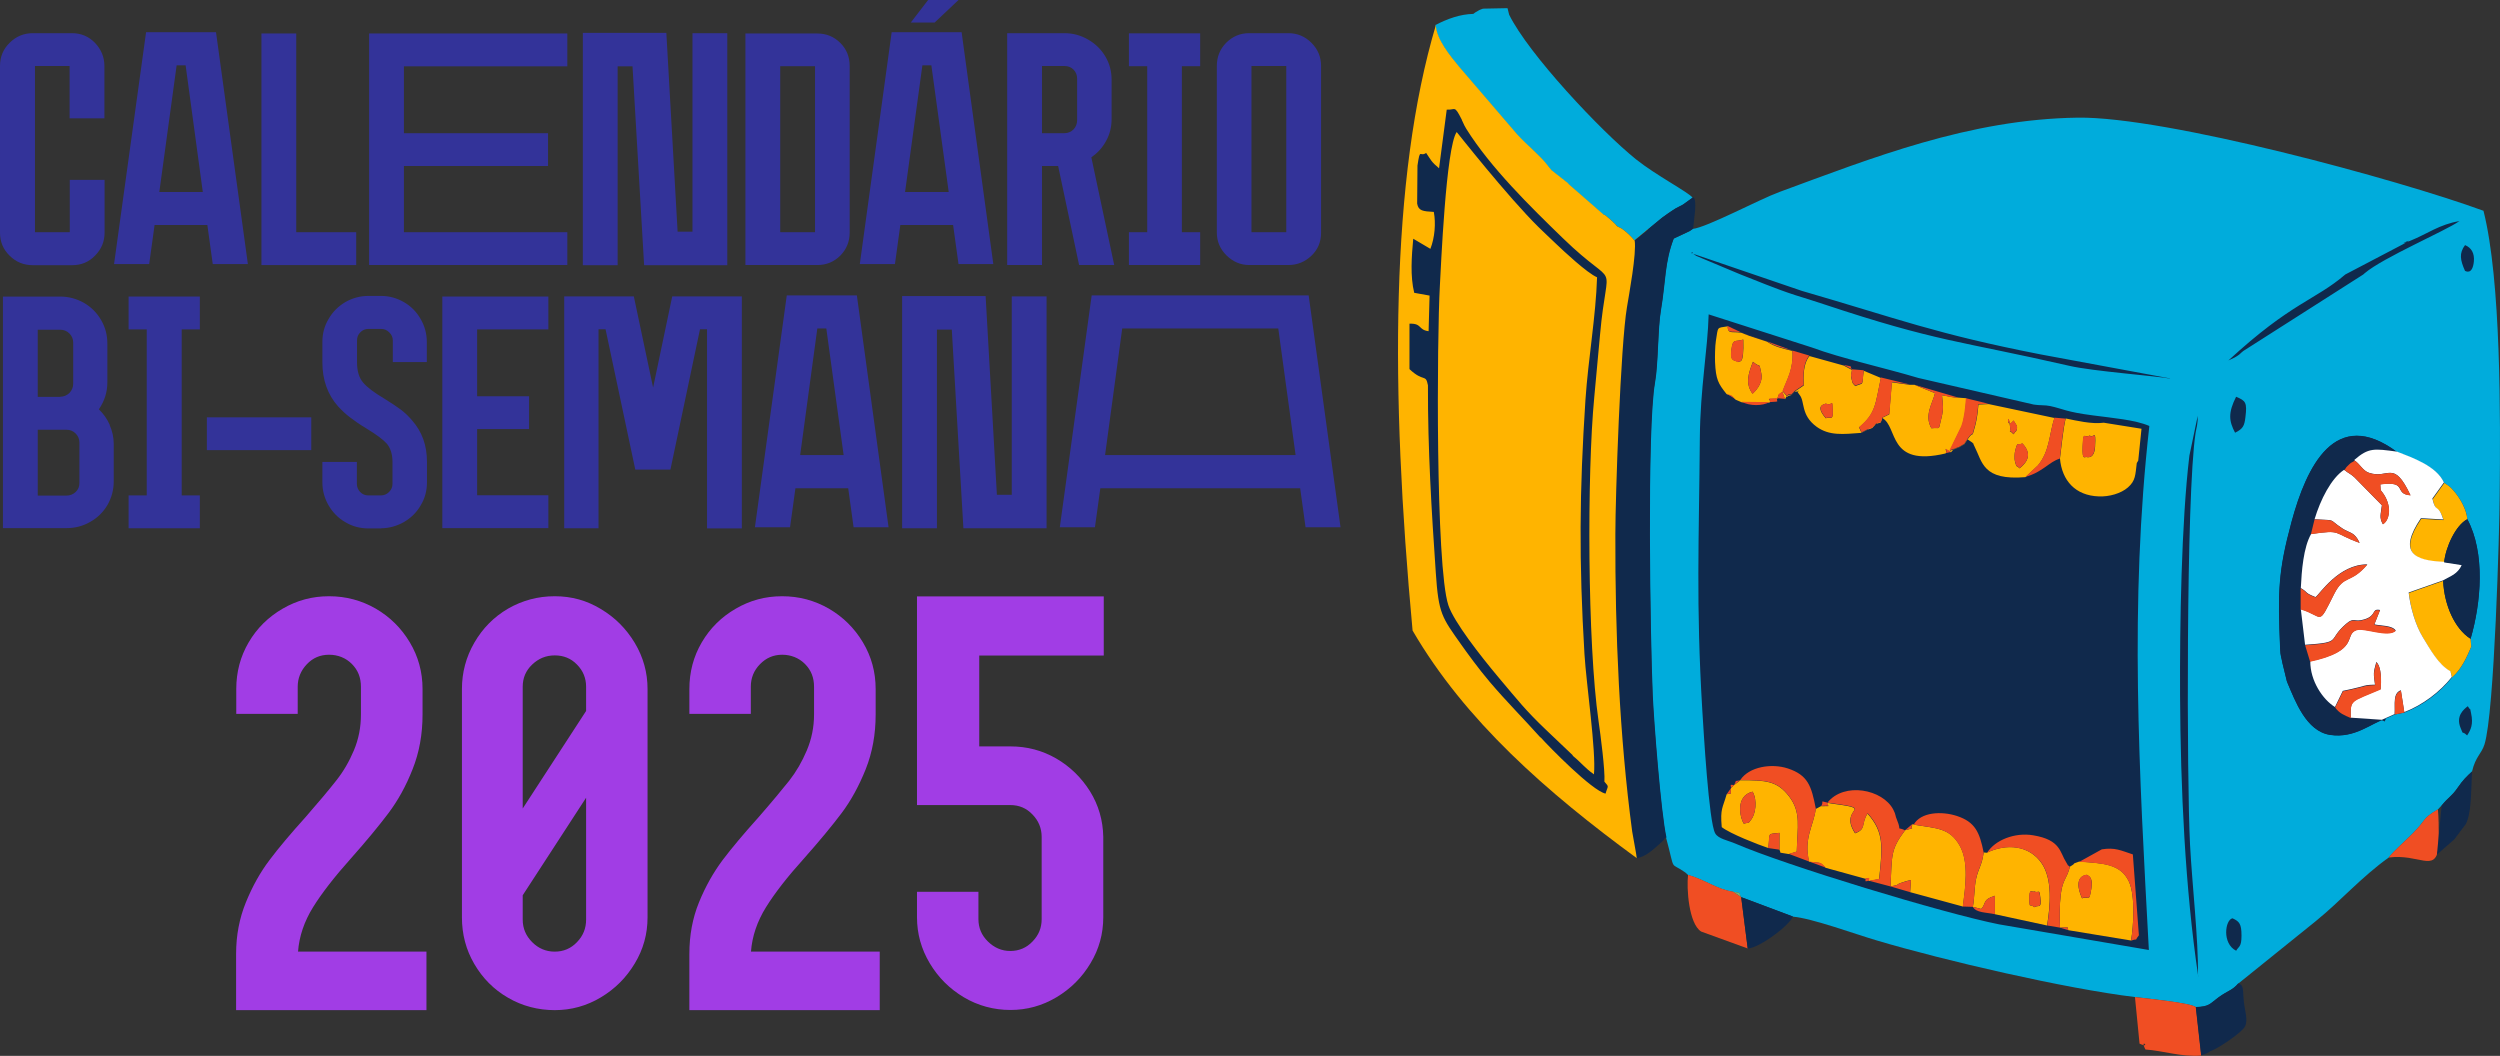
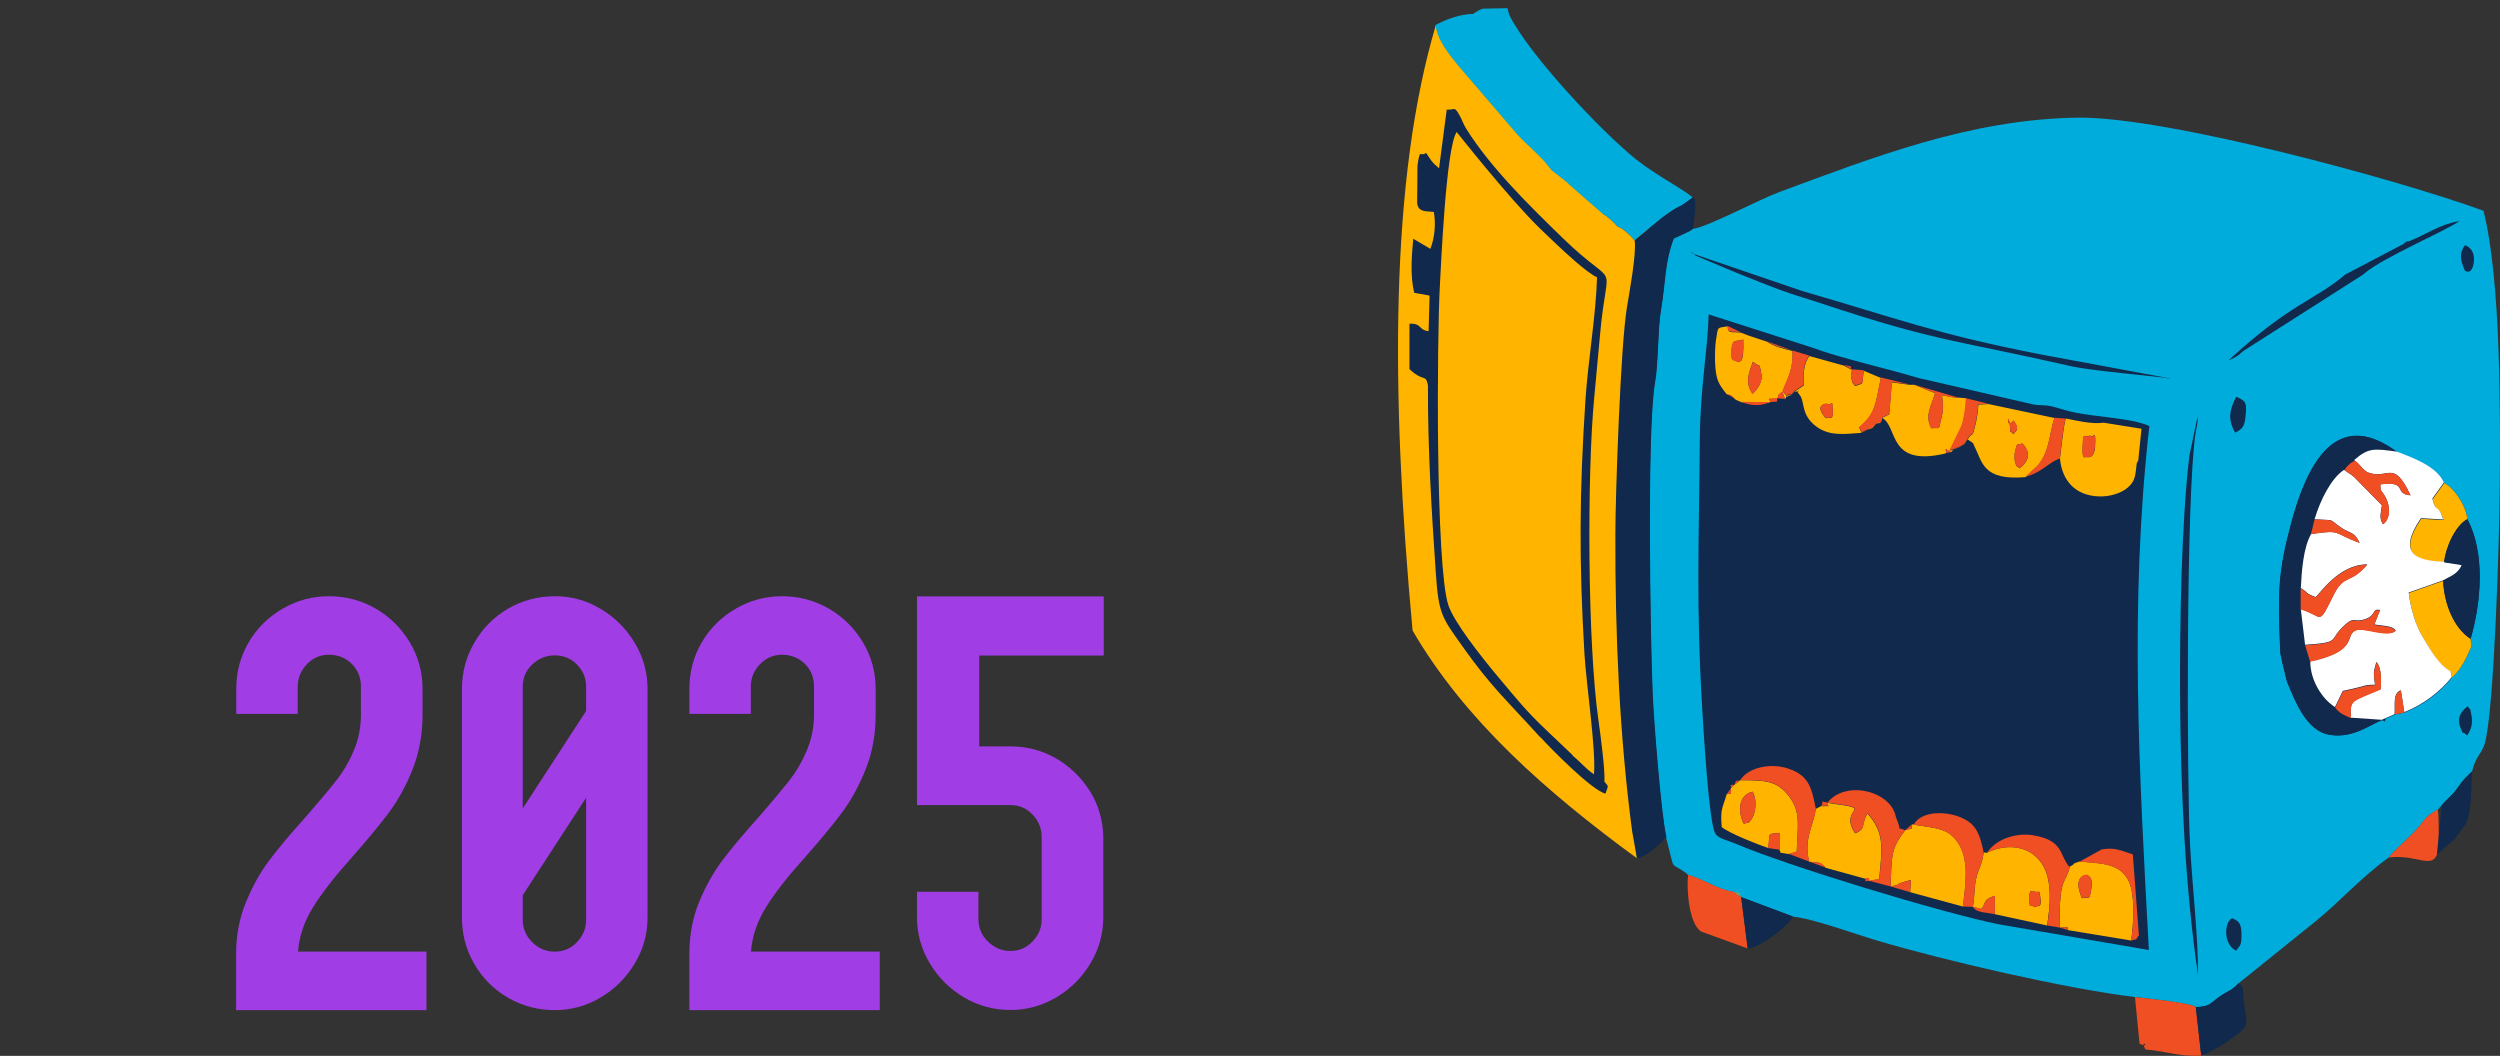
<svg xmlns="http://www.w3.org/2000/svg" viewBox="0 0 1530 646.2">
  <rect x="0" y="0" width="1530" height="646.2" fill="#333333" stroke="none" />
  <defs>
    <style>      .st0 {        fill: #10294c;      }      .st0, .st1, .st2, .st3, .st4, .st5 {        fill-rule: evenodd;      }      .st1 {        fill: #fff;      }      .st6 {        fill: #a13de5;      }      .st2 {        fill: #ffb400;      }      .st3 {        fill: #00acdc;      }      .st7 {        fill: #339;      }      .st4 {        fill: #f04e23;      }      .st5 {        fill: #7aaf72;      }    </style>
  </defs>
  <g id="Camada_1">
    <path class="st3" d="M981.5,131.4l.9.3c0,0,2.8,2.3,3,2.5.4.4,1.5,1.4,1.9,1.8,3.7,3.3.3,1.4,5.2,3.9,3.7,2.6,5.4,4.5,7.8,7.3l16.6-13.7c2.3-1.7,5.7-4.2,8.3-5.7,2.1-1.2,2.9-1.4,4.6-2.4l6.1-4.4c-2.6-3.4-22.6-13.8-34.8-23.6-21.7-17.5-65.7-64.4-77.5-88.4l-1-4-15,.3c-.6.2-2,.7-2.3.9-3.4,1.9-1.9,1.1-3.6,2.3-8.2.2-15.8,3-23.2,6.8.3,8.7,9,19.1,14.2,25.5l35.6,41.5c6.2,6.8,13.4,12.3,18.6,18.9.7.7,1.1,1.5,2.5,3.1l8.9,7c5.1,4.2-2.7-2.6,1.9,1.8l21.1,18.4ZM1036,140.1c-.4.3-.8.6-1,.7-.2.2-.8.5-1,.7l-9.8,4.6c-5.6,14.5-4.9,26.3-7.8,43.5-2,11.8-1.5,32.9-3.7,44.7-5,27.9-2.9,156.3-1.4,191.3.7,15.7,5,71.9,8.4,87.3,5.9,21.9,1.7,13.9,11.9,21.2l1.5,1.4c10.9,3.1,17.3,8.7,27.6,10.3,6.8,1.5,2.4-.5,4.9,3.3l31.7,11.9c11.4.9,38.5,10.8,51.1,14.5,41.3,12.3,115.5,29.5,158.2,34.7,5.7.7,34.5,3.6,37.3,6.2,8.5-.3,8.4-2,14.1-6.1,5.5-4,8.4-4.2,11.9-8.4l47.4-38.2c15.5-12.6,27.6-26.7,44.6-38.9,3-3.9,9.5-9.5,14.7-14.7,9-9.1,5.3-8.7,15.4-14.7l2.3-2.5c4.5-5.5,6-5.4,9.9-11,3.1-4.6,5.5-6.8,8.7-9.8,2.2-9.2,5.7-10.6,7.6-16.5,6.1-19.2,9.2-132.1,9.3-151.9.5-48.8.9-131.8-9.9-174.7-52.4-19.2-194.5-57.7-248.2-57-66.5.9-126.1,24.7-182.7,45.5-12.3,4.5-44.4,21.7-53.1,22.6h0Z" />
    <path class="st2" d="M878.8,15.2c-28,94.1-27.9,223.9-14.3,370.7,32.1,55.1,82,98.9,137.2,139.3,2.3-128.3,4.6-256.6,6.9-384.9h0l-8.3,6.9c-2.4-2.8-4.2-4.7-7.8-7.3-4.9-2.4-1.5-.6-5.2-3.9-.4-.4-1.5-1.4-1.9-1.8-.2-.2-3-2.4-3-2.5l-.9-.3-21.1-18.4c-4.6-4.4,3.2,2.4-1.9-1.8l-8.9-7c-1.5-1.6-1.9-2.4-2.5-3.1-5.2-6.6-12.4-12.1-18.6-18.9l-35.6-41.5c-5.2-6.3-13.9-16.8-14.2-25.5h0Z" />
    <path class="st0" d="M1000.4,147.1c1.3,7.8-3.5,33.5-4.7,40.9-3.9,22.8-7.1,115.9-7.1,139-.2,60.2,2.5,123.6,10.3,181.9l2.9,16.3c5.3-1,9.1-4.5,13.5-8.4.3-.3.8-.6,1-.9.3-.3.8-.8,1.1-1,.2-.3.8-.5,1-1.1.2-.7.7-.8,1-1.2h.5c-3.4-15.3-7.7-71.5-8.4-87.2-1.5-34.9-3.6-163.3,1.4-191.3,2.1-11.8,1.6-32.9,3.7-44.7,2.9-17.2,2.2-29,7.8-43.5l9.8-4.6c.2-.2.8-.5,1-.7.2-.1.6-.5,1-.7.2-3.4,2.9-18.2,0-19.2l-6.1,4.4c-1.7,1-2.5,1.2-4.6,2.4-2.6,1.6-6,4.1-8.3,5.7l-16.6,13.7ZM942.8,451.2c5.3,5.9,31.5,32.7,39.8,34.5,1.4-5,2.4-3.8-.7-7.3.5-6.9-2.4-28.8-3.6-37.2-6.8-47.2-7.1-151.7-2.6-198.2,1.2-12.7,2.3-24.6,3.5-37.9,4.5-50.5,12.4-25.2-22.8-59.4-19.8-19.2-44.1-43-59-66.8-1-1.6-1.4-2.5-2.3-4.5-.2-.3-.4-.8-.5-1.2-4.7-9.3-3.8-5.7-9.2-6.1l-4.7,35.9c-4.9-4.1-4.8-4.9-7.9-9.4-3.9,2.8-3.6-3.6-5.3,7.7l-.2,23.3c.8,4.5,3.5,4.7,10.2,5.1,1.3,7,.6,15.7-2.1,22.6l-10.5-6.2c-1,10.9-1.9,22.9.6,33.1l9.4,1.7-.6,21.8c-6.5-.8-3.9-4.9-11.7-4.6v27.8c8.8,8.3,9.9,2.6,11.3,9.9-.1,39.8,2.2,76.6,4.8,114.6,1.7,25.5,3.8,27.4,15.5,44,3.3,4.7,11,15.3,17.5,22.9,10.1,11.9,20.9,22.7,31.1,34.1h0ZM962.5,462.2l-16.4-15.6c-12.7-12.1-17.3-18.2-28.8-31.8-11.5-13.7-27.5-34.2-30.9-44.4-7.9-23.9-7-163.8-5.2-195.5.6-10.2,3.7-84.9,10.3-94.1.2.2,31.2,39.6,50.2,58.3,3.7,3.7,7.1,6.7,11,10.5,4.2,4,18.6,17.5,24.7,20.1-.7,23.4-5.4,50-7.1,74.9-3.7,56.4-4,99-.6,155.8,1.1,18.1,7.2,59.4,5.8,73.5-5.7-4-7.6-7-13-11.4h0ZM1368.6,581.9c-8.9-4.4-6.8-19.1-2.3-19.9,4.2,1.9,5.5,3.4,5.5,10.6s-1.7,6.4-3.3,9.3h0ZM1509.9,450.1c-3.8-3.6-1.8.8-4.1-4.8-2.8-7,1.7-11,4.5-13.1,2.4,4,.9-.6,2,4.3,1.5,6.8-.2,10.2-2.5,13.7h0ZM1512,390.9l.4,4.9c-2.6,6.3-5.9,13.7-11.8,18.8-7.1,9.1-17.9,17.2-29.1,21.5l-5.9,1.2-7.8,3.5c3.1.8,1,1.6,2.3-.9-8.6,2.5-18.8,12.2-34,9.9-14.7-2.2-21.4-20.9-26-31.6-.2-.4-.4-.9-.5-1.3l-2.7-11.1c-.7-3.8-1.2-3.9-1.4-8.9-1.4-34.8-1.3-46.8,7-77.5,9.2-33.9,26.7-70.9,64.7-42.6,9.8,3.8,24,8.8,28.7,18.8,2.5,1.6,3.6,2.3,5.5,4.5,4,4.4,8.2,11.6,8.6,17.6,11.1,20.7,8.5,50.9,2,73.2h0ZM1223.4,565.7c-34.5-6.9-130.3-36-161.3-49.4-4.6-2-10.5-2.9-12.4-6.3-3.9-6.8-7.1-62.8-7.9-75.5-3.9-65.4-2-103.1-1.5-166.6.3-30.8,4.8-53.6,5.4-75.5l63,20.2c18.7,6.9,43.9,12.3,65.3,18.7l70.7,16.3c3.6.6,6.8.2,10,.9,7.9,1.7,9.7,3.6,26,5.7,11.9,1.6,26,2.7,34.7,6.5-12.3,109-6.2,211.6-.3,320.7l-91.7-15.7ZM1345.3,597.5c-8-54.2-10.8-114.4-11.1-172-.2-43.5.8-105.6,5.7-146.6l5.1-24.4c0,2.7,0,3.1-.4,5.8,0,.5-.2,1-.3,1.5l-.6,3.1c-5.9,38.4-5.4,214.7-3.4,252,1.3,24.9,5.1,57,4.9,80.7h0ZM1367.9,264.9c-3.9-7.4-4.3-12.3.6-22.1,5.9,2.5,6.8,3.5,5.7,12.5-.6,5.2-1.4,7.1-6.3,9.5h0ZM1363.9,220.5c38.5-35.5,53-36.7,71.4-52.5l35.3-18.5c10.7-5.9-7.3,2.6,4.6-2.2,10.4-4.2,17.8-10,30-12-8.7,6.1-46.7,22.3-58,31.9-.3.2-.6.6-.9.8l-73.4,46.8c-2.5,2-1.5,1.6-3.8,3.1-.5.3-1.1.6-1.5.9l-3.8,1.8ZM1508.6,165.8c-3-6.7-3.7-10.8,0-15.8,3.9,1.6,5.9,5,5.4,10.1-.9,8.4-5,5.8-5.4,5.7h0ZM1328,231.7c-7.3-1.5-47.4-4.5-61.5-7.8-68.2-15.6-80.5-14.5-150.3-37.7-6.3-2.1-11.2-3.6-17.6-5.6-12.9-4.2-23.4-8.8-33.8-12.8l-26.7-11.2c-.3-.2-.7-.5-.9-.6-.2-.1-.6-.4-.7-.5-3.6-1.9,1.7-.7-1.5-.6l67.7,23.1c59.3,17.2,82.2,26.4,146.2,38.9l79.2,14.7Z" />
    <path class="st2" d="M1277.2,535.4c.4.7,4,.6,2.7,8.5-1.4,8.9-1.7,4.2-5.7,5.9-6.3-14.2,2.9-14.3,3-14.4h0ZM1499.8,411.1l.8,3.5c5.9-5.1,9.1-12.5,11.8-18.8l-.4-4.9c-9.8-6.2-16.1-20.7-16.8-35.4l-21,7.4c1.1,9.6,4.3,20.2,8.7,27.4,4.5,7.5,9.4,16.7,16.9,20.8h0ZM1277.2,279.8c-.7-1-3.1,3.3-2.6-6.7.5-10.2,1-4.5,4.4-6.6,2,2.5,3.9-5.2,3.2,6.9-.5,7.9-4.9,6.2-5,6.4h0ZM1307.7,283.4c.3-.5.7-1.1.9-1.5l2-19.5-23.1-3.7c-7.5,1-16.8-1.3-23.3-2.6-1.6,6.7-2.4,16-3.5,24.5,1.2,13.6,9.5,22.7,23.7,23.2,6.4.3,13.7-1.8,17.9-5.5,4.7-4.1,4.5-7.6,5.4-14.9h0ZM1266.8,530.5c-2.1,7.8-4.4,7.5-5.6,16.8-.8,6.6-.7,13.8-.5,20.4,7.7-.2,3.6-.2,5.2,1.6l38.3,6.3c1.5-8.8,2.7-27.4-1.3-36.1-5.1-10.9-15.8-11.2-30.5-12.2-5.8,2.1-.6.2-5.6,3.1h0ZM1244.9,545.5c3,1.5,3.1-2.2,3.8,3.8.9,7.2-1.2,4.3-3.8,5.9-2.4-2.6-2.8,1.3-2.9-4.4-.2-8.3,1.7-4.2,2.9-5.3h0ZM1216,521.9l-2-.2c-1,7.8-3.1,9.5-4.6,16-1.2,5.6-.9,11.2-2,17.3,1,.3,5,1.2,5.1,1.3,3.2-3.3.5-5.7,8.4-8.1v11.3c0,0,31.9,6.9,31.9,6.9,1.9-11.8,3.5-28.3-3.4-38.2-7.5-10.9-21.5-12.2-33.5-6.3h0ZM1165.9,508.1c-9.1,12.2-7.9,15.2-8.9,34.4,5.9-1,3.4-1.2,6.2-2.1.6-.2,3.8-1.4,6.3-1.8l-.5,7.4,32.3,8.8c1.4-11.5,3.9-27.1-2-37.4-6.1-10.7-13.8-10.4-28-12.7l-.7-.5c-2.1,3.9,2.7,1.8-4.6,3.9h0ZM1067.2,504.1c-2.4-3.8-5.3-17,5.4-19.6,3.1,5.5,1.7,13.8-.8,17-2.5,3.2-.5,1.4-4.6,2.6h0ZM1061.2,480.4l-1.8,1.9c-.8,5.1,1.4,2.6-2.7,3.8-2.4,8.6-4,8.5-3,20.1,5.3,4.1,22,10.6,28.5,12.8,1.2-10.1-.9-8.3,6.8-9.3v10.3c1.5,2.8-1.5,1.3,5.8,2.7l4.8-1.5c.4-15.2,2.8-23.9-4.6-33.7-7.3-9.6-14.1-10-29.9-10l-3.9,3ZM1114.6,493.3l-3.4,1.8c-1.1,9.8-7.6,18.2-4,32.3,7.6,1,6.1-.3,10.1,3.7l24.3,6.7c2.7-.4,2.3-1.1,2.1,1.4l6.3-1.2c2.1-19.9,3.1-28.6-7.1-40.1-4.1,6.6-.6,9.5-7.6,12.1-11-16.7,15.1-14.3-17-18.6-.4,2.5,3.6,1.8-3.8,2h0ZM1235.9,286.6c-1.9-2.2-1.6.3-2.8-4.4-.3-1.1-.2-4.4,0-5.4,1.7-7.5,1.5-3.9,4.6-5.4,5.9,6.3,3.4,11.2-1.8,15.3h0ZM1203.2,243.7l-4.1-.3c-5.5-.2-5.3-.7-10.6-1.5.6,5.7,1.1,8.4-.4,14.2-2.1,8-.1,5.3-6.1,6-4.6-8.1.9-15.4,2.2-21.5l-12.5-5.1h-3c0,0-10.9-1.5-10.9-1.5l-1.6,19.6-4.3,2.1c-1.3,3.8,0,2.5-3.8,3.7-3.8,3.8-.7,1.8-5.4,3.6l-3.5,1.8-1.4-3.2c10.4-8.7,9.9-14.5,13.3-30.3l-10.5-4.4c-1.3,9.9.5,7-5.2,9.4-1.5-2-1.3-.4-2.2-4.1-.8-3.1-.1-2.8.2-5.8l-5.1-2.7-20.9-5.8c-3.8,4.5-3.8,12.2-3.5,18l-5.6,3.8-2,2.1c-5-1.2,1.2,4.9-5.3-2.3,2.7-7.5,6.7-13.3,6-24.7-6.5-1.7-10.6-2.4-15.6-5.7l-10.7-3.5-5.2-2c-6.2-.8-7.8,1-8.2-3.9-6.8,1.2-5.7-.3-7.2,9-.5,3.1-.6,9.7-.5,12.8.5,10.8,1.9,13.2,7.1,19.7,4.3,1.6,1.8.2,5.5,3.4l3.7,1.6,17,.2c1.9-2.1-4.3-2.3,4.8-2.4,1.8-4.2-.2-1.3,3.1-4.1l1.6,4.5c1.4-2.6.6-1.6,3.8-2.6l2-2.1c5.8.2-.5-2.3,3.1,1.9,3.5,4.2.5,12.3,10.5,19.6,7.7,5.5,15.8,4.6,27.4,3.7l3.5-1.8c4.6-4.4.5-1.7,5.4-3.6l3.8-3.7c9.9,5.3,3,30.2,38.8,21.7,1.5-2-2.6-4.2,3.3-.7,3.3-3.6-.3-1.1,4.5-2.9l3.4-2,2.1-3.1,3,2c2.7,3.3-.8-1.8,1.3,2.2,5,9.8,5,21.2,31.3,19l7.6-7.1c7.2-8.6,6.8-18.8,10.1-29.1l-40.2-8.5-6.3.3c-.3,4-.9,8.8-1.9,12.6-2.8,10-.2,2.1-4.7,8.6l-2.1,3.1-3.4,2-5.4,2,7.2-14.8c1.7-4.4,2.5-10.9,2.9-17.2h0ZM1233.6,264.1c0-.3-.9,1.1-1.3,1.7-3.6-3.9-1.7.7-2.2-5-1-10.7-2.9,3.2,2.2-3.4l2.1,3.4c.1.5,0,1.3,0,1.7,0,.5-.8,1.9-.8,1.7h0ZM1121.6,251.6c.3,6.4-1.6,3-4.2,4.4-7.3-8.4-.3-8.5,0-9,4.3,2.2,3.8-4.4,4.2,4.6h0ZM1072.6,241c-4.5-6-2.8-12,.2-19.6,5.3,4.5,3.4-.6,5.1,7,1.1,4.7-1.9,9.5-5.3,12.5h0ZM1059.6,214.4c.9-7.6,2.2-4.9,7.3-6.6.5,16.4-2.2,12.6-3.1,13.8-2.5-1.6-5,0-4.1-7.3h0ZM1495.8,344.2c.9-9.4,7.1-22.8,14.2-26.5-.5-6-4.6-13.2-8.6-17.6-1.9-2.2-2.9-2.9-5.5-4.5l-7.1,9.9c2.1,9.5,3.3,2.3,6.7,12.8l-13.7-.8c-14.2,21-4.2,26,14.1,26.7h0Z" />
    <path class="st4" d="M1069.6,580.5l-4-31.5-4.9-3.3c-10.3-1.6-16.7-7.2-27.6-10.3-1,8.2.4,29.9,8,34.7l28.6,10.4ZM1347.2,646l-3.3-29.6c-2.7-2.7-31.5-5.5-37.3-6.2l2.8,28.5c7.7,3.6-.3-4.2,3.6,3.6,10.7.7,22.1,4.7,34.2,3.7h0ZM1461.9,524.8c18.6-2.4,28.2,9.4,30.5-5.8.2-1.2.1-5.9.1-7.5,0-5.6,0-10.6-.5-16.2-10.1,6-6.4,5.6-15.4,14.7-5.2,5.2-11.7,10.9-14.7,14.7h0Z" />
    <path class="st0" d="M1069.6,580.5c6.6-.4,20.8-10.9,25.3-16.2,3.5-4-.2.3,2.4-3.4l-31.7-11.9,4,31.5ZM1494.3,492.9l-2.9,30.1,10.5-9.2c2.5-2.9.1-.2,2.3-3,.4-.4,1.2-1.6,1.5-2l3.2-4.2c3.7-6.5,3.3-19.8,4-32.4-3.2,2.9-5.5,5.1-8.7,9.8-3.8,5.6-5.4,5.5-9.9,11h0ZM1353,643.2c4-1.2,19.2-11.3,21-15.1,1.9-4.1-.2-9.7-.7-14.5-.9-8.1.3-10.5-3.5-11.8-3.5,4.2-6.3,4.4-11.9,8.4-5.6,4.1-5.6,5.8-14.1,6.1l3.3,29.6c3.5-1.2,4.1-1.5,5.8-2.7h0Z" />
    <path class="st4" d="M1082.1,519l6.9,1v-10.3c-7.7,1.1-5.7-.8-6.9,9.3h0ZM1065.1,477.4c-4.6,1.4-1.5-1-3.9,3-2.6,0-2-.7-1.8,1.9l-2.7,3.8c4.1-1.2,2,1.3,2.7-3.8l1.8-1.9,3.9-3c15.8,0,22.6.4,29.9,10,7.4,9.8,5,18.5,4.6,33.7l-4.8,1.5,12.5,4.7,10.1,3.7c-3.9-4-2.4-2.7-10.1-3.7-3.7-14.1,2.8-22.5,4-32.3-2.7-14-4.8-20.6-17.1-24.7-10-3.3-23.7-1.1-29.1,7h0ZM1118.4,491.2c-5.4-1.3-1.8-.8-3.8,2,7.4-.3,3.5.5,3.8-2,32.1,4.4,6,1.9,17,18.6,7-2.5,3.5-5.5,7.6-12.1,10.2,11.4,9.2,20.2,7.1,40.1l-6.3,1.2c.3-2.5.7-1.7-2.1-1.4,0,2.4-.5,1.8,2.1,1.4l13.2,3.5,12,3.5.5-7.4c-2.5.5-5.7,1.7-6.3,1.8-2.8.9-.3,1.1-6.2,2.1,1-19.1-.2-22.1,8.9-34.4,7.4-2.1,2.5,0,4.6-3.9l-4.6,3.9c-6.1-2.6-1.7,1.5-4.9-6.2-1.3-3-.6-3.1-2.3-6.4-6.5-12.5-30.1-17.1-40.3-4.3h0ZM1171.2,504.7c14.2,2.3,21.8,2,28,12.7,5.9,10.3,3.5,25.9,2,37.4l6.2.2c2,3.7,8,3.3,13.5,4.5v-11.3c-7.9,2.4-5.2,4.8-8.4,8.1-.1,0-4.1-1-5.1-1.3,1.1-6.1.8-11.7,2-17.3,1.4-6.5,3.6-8.2,4.6-16-2.5-12.4-5.2-18.6-16.3-22.3-9.4-3.1-22.3-2.5-26.6,5.4h0ZM1216,521.9c12-5.8,26-4.5,33.5,6.3,6.8,9.9,5.3,26.4,3.4,38.2l7.8,1.3,5.2,1.6c-1.6-1.8,2.5-1.8-5.2-1.6-.2-6.7-.3-13.9.5-20.4,1.2-9.2,3.5-8.9,5.6-16.8-2.8-2.4-.1.6-2.3-2.8-3.9-6-3.2-13.7-20.2-16.5-11.2-1.9-23.4,2.9-28.2,10.7h0ZM1272.4,527.4c14.7,1,25.4,1.3,30.5,12.2,4,8.7,2.8,27.3,1.3,36.1,5.4-2,1.2,1.4,4.8-3.3l-3.7-49.5c-7.4-2.4-10.8-4.4-19-3.1l-13.9,7.7ZM1274.2,549.7c4.1-1.7,4.4,3,5.7-5.9,1.2-7.9-2.3-7.8-2.7-8.5-.1,0-9.3.2-3,14.4h0ZM1248.6,549.3c-.7-6-.8-2.3-3.8-3.8-1.2,1.2-3.1-3-2.9,5.3.2,5.7.5,1.8,2.9,4.4,2.6-1.6,4.6,1.3,3.8-5.9h0ZM1067.2,504.1c4.1-1.2,2,.6,4.6-2.6,2.5-3.2,3.9-11.4.8-17-10.7,2.6-7.8,15.7-5.4,19.6h0ZM1065.4,203.3l5.2,2,10.7,3.5c5,3.3,9.2,4,15.6,5.7.7,11.5-3.3,17.3-6,24.7,6.5,7.2.3,1.1,5.3,2.3l2-2.1,5.6-3.8c-.3-5.8-.3-13.5,3.5-18l-10.5-3.1-15.6-5.7-10.7-3.5-5.2-2-8.2-3.9c.4,4.9,2,3.1,8.2,3.9h0ZM1087.7,243.7c-9.1.2-2.9.4-4.8,2.4l-17-.2-3.7-1.6c-3.7-3.2-1.2-1.7-5.5-3.4l5.5,3.4,3.7,1.6c5,2.7,12.8,2.6,17,.2,7.4-.5,3.8,0,4.8-2.4l4.7.4-1.6-4.5c-3.4,2.8-1.4-.1-3.1,4.1h0ZM1139.3,264.6l3.5-1.8c4.7-1.8,1.6.2,5.4-3.6,3.8-1.2,2.5.1,3.8-3.7l4.3-2.1,1.6-19.6,10.9,1.5-17.7-4.3c-3.4,15.8-2.9,21.6-13.3,30.3l1.4,3.2ZM1239.7,291.8c10.5-2.9,14.5-9.3,20.9-11.1,1-8.5,1.9-17.8,3.5-24.5l-6.8-.6c-3.3,10.3-2.9,20.5-10.1,29.1l-7.6,7.1ZM1198.6,273.7l3.4-2,2.1-3.1c4.5-6.5,1.9,1.4,4.7-8.6,1-3.9,1.6-8.6,1.9-12.6l6.3-.3-13.9-3.4c-.4,6.3-1.2,12.8-2.9,17.2l-7.2,14.8,5.4-2ZM1190.8,277.3l3.3-.7c-5.9-3.6-1.8-1.4-3.3.7h0ZM1199.1,243.5l-27.4-8,12.5,5.1c-1.4,6.1-6.8,13.5-2.2,21.5,6-.7,4,2,6.1-6,1.5-5.7,1-8.4.4-14.2,5.2.9,5,1.4,10.6,1.5h0ZM1072.6,241c3.4-3,6.4-7.8,5.3-12.5-1.7-7.6.2-2.5-5.1-7-3,7.5-4.7,13.5-.2,19.6h0ZM1235.9,286.6c5.2-4.1,7.8-8.9,1.8-15.3-3.1,1.6-2.9-2-4.6,5.4-.2,1.1-.3,4.3,0,5.4,1.2,4.7.9,2.2,2.8,4.4h0ZM1282.1,273.4c.7-12-1.2-4.3-3.2-6.9-3.5,2.1-4-3.6-4.4,6.6-.5,10,2,5.6,2.6,6.7,0-.2,4.5,1.5,5-6.4h0ZM1063.7,221.6c1-1.2,3.6,2.6,3.1-13.8-5,1.6-6.4-1-7.3,6.6-.9,7.2,1.6,5.7,4.1,7.3h0ZM1133.4,226.1c-.3,3-1,2.7-.2,5.8.9,3.8.7,2.1,2.2,4.1,5.7-2.4,4,.5,5.2-9.4l-7.3-.6c-1.7-2.6,1.7-1.2-5.1-2.7l5.1,2.7ZM1117.5,255.9c2.6-1.3,4.4,2,4.2-4.4-.4-9,.1-2.4-4.2-4.6-.3.5-7.3.6,0,9h0ZM1232.3,265.7c.4-.6,1.3-2,1.3-1.7s.9-1.2.8-1.7c0-.4.1-1.2,0-1.7l-2.1-3.4c-5.1,6.6-3.3-7.3-2.2,3.4.6,5.7-1.4,1.1,2.2,5h0Z" />
    <path class="st5" d="M1065.6,549c-2.5-3.8,1.8-1.8-4.9-3.3l4.9,3.3Z" />
    <path class="st0" d="M1457.8,440.8l-19.1-1.3c-4.1-1.8-6.8-2.6-9.7-6.6-7.6-4.6-15.2-16-15.1-28l-3.1-10.2-2.6-21.8v-13c.4-10.6,1.6-24.8,6.2-33.1l2.2-9c3.6-11.9,10.2-25,18.1-30.3,1.5-1.9.5-1.2,2.6-3.2,2-1.9,1-.8,3.7-2.6,8.7-7.5,12-6.9,26.1-5-37.9-28.3-55.5,8.7-64.7,42.6-8.3,30.7-8.4,42.6-7,77.5.2,5,.8,5.1,1.4,8.9l2.7,11.1c.2.4.4.9.5,1.3,4.6,10.7,11.3,29.4,26,31.6,15.2,2.3,25.4-7.4,34-9.9-1.3,2.5.8,1.7-2.3.9h0Z" />
    <path class="st1" d="M1441,281.8c3.3,2.2,5,6.2,8.7,7.5,12.1,4.2,15-8.6,25.5,13.8-10.6-.8-1.2-9-18.5-6.7.4,5.4-.2,2.4,2.4,6.5,4.8,7.7,3.1,15.6-.8,17.9-2.3-4-1.3-5.9-.6-11.6l-16.8-17.1c-3-2.6-2.9-1.9-6.3-4.6-7.9,5.2-14.5,18.3-18.1,30.3,14,.8,7.8-.6,16.9,5.5,4.8,3.2,7.4,1.9,10.7,8.9-17-6.1-10.4-8.2-29.7-5.4-4.7,8.2-5.8,22.5-6.3,33.1,5.2,3.1,1.6,2.5,9,5.5,2.4-1.6,14.2-20.2,31.7-20-10.3,12.1-14.1,5.8-20.3,18-10.3,20.5-6.1,13.7-20.4,9.4l2.6,21.8c23.4-1.6,13.1-2.5,25.2-12.9,5-4.3,4.6-.6,11.2-2.7,7.7-2.4,4.1-6.8,9.5-5.7l-3.5,8.8c3.9.9,11,.5,13.1,3.8-4.8,4.4-19.2-2.1-24-.4-8,2.9,2.5,12.5-28.3,19.2-.1,11.9,7.6,23.4,15.1,28l4.8-9.9c4.9-1.1,6.1-1.2,10.1-2.3,5-1.4,4.4-1.3,9.6-1.5-.9-6.8-1.2-6.9.8-13.9,3.3,3.2,3,11.3,2.6,16.6-18.6,8-18.4,6.1-18.3,17.5l19.1,1.3,7.8-3.5c.4-6.5-1.2-12.6,3.8-14.6l2.1,13.4c11.2-4.3,21.9-12.4,29.1-21.5l-.8-3.5c-7.4-4.1-12.3-13.3-16.9-20.8-4.4-7.2-7.6-17.8-8.7-27.4l21-7.4c4.2-2.5,9.1-3.7,11.6-9.7l-11-1.7c-18.3-.7-28.3-5.7-14.1-26.7l13.7.8c-3.4-10.5-4.5-3.3-6.7-12.8l7.1-9.9c-4.7-10-18.9-15-28.7-18.8-14.1-1.9-17.4-2.5-26.1,5h0Z" />
    <path class="st0" d="M1495.8,344.2l11,1.7c-2.5,6-7.4,7.2-11.6,9.7.7,14.7,7,29.2,16.8,35.4,6.5-22.3,9-52.6-2-73.2-7.1,3.7-13.3,17.1-14.2,26.5h0Z" />
    <path class="st4" d="M1410.7,394.8l3.1,10.2c30.8-6.7,20.3-16.3,28.3-19.2,4.8-1.7,19.2,4.8,24,.4-2.1-3.3-9.2-2.9-13.1-3.8l3.5-8.8c-5.4-1.1-1.8,3.3-9.5,5.7-6.6,2.1-6.2-1.6-11.2,2.7-12.1,10.4-1.8,11.3-25.2,12.9h0ZM1465.6,437.3l5.9-1.2-2.1-13.4c-5,2-3.5,8.1-3.8,14.6h0ZM1414.4,326.9c19.4-2.8,12.7-.7,29.7,5.4-3.3-7-5.9-5.7-10.7-8.9-9-6-2.8-4.7-16.9-5.5l-2.2,9ZM1429,432.9c2.9,3.9,5.6,4.7,9.7,6.6-.2-11.4-.4-9.5,18.3-17.5.4-5.3.6-13.4-2.6-16.6-2,7-1.7,7.1-.8,13.9-5.2.3-4.6.2-9.6,1.5-4,1.1-5.2,1.2-10.1,2.3l-4.8,9.9ZM1408,360v13c14.3,4.2,10.2,11.1,20.5-9.4,6.2-12.2,10.1-5.9,20.3-18-17.5-.2-29.3,18.4-31.7,20-7.4-2.9-3.9-2.4-9-5.5h0ZM1434.7,287.6c3.4,2.6,3.3,1.9,6.3,4.6l16.8,17.1c-.7,5.7-1.7,7.6.6,11.6,3.9-2.3,5.6-10.2.8-17.9-2.5-4.1-2-1.1-2.4-6.5,17.4-2.3,7.9,5.9,18.5,6.7-10.6-22.4-13.5-9.7-25.5-13.8-3.7-1.3-5.4-5.3-8.7-7.5-2.7,1.8-1.7.7-3.7,2.6-2.1,2-1.2,1.3-2.6,3.2h0Z" />
  </g>
  <g id="Camada_2">
    <path class="st6" d="M261.3,582.4h-78.9c.7-9.4,3.8-18.5,9.2-27.2,5.4-8.7,13.2-18.7,23.3-30,9.4-10.6,17-19.8,22.8-27.5,5.8-7.7,10.8-16.7,14.8-26.9,4.1-10.3,6.1-21.4,6.1-33.5v-15.6c0-10.4-2.6-19.9-7.8-28.6s-12.1-15.5-20.8-20.6c-8.7-5-18.2-7.6-28.6-7.6s-19.6,2.5-28.4,7.6c-8.8,5.1-15.7,11.9-20.8,20.6-5.1,8.7-7.6,18.2-7.6,28.6v15.2h37.6v-16.6c0-5.3,1.9-9.9,5.6-13.8,3.7-3.9,8.2-5.8,13.6-5.8s10.2,1.9,13.9,5.6c3.8,3.8,5.6,8.4,5.6,14v17c0,7.7-1.4,15-4.3,21.9-2.9,6.9-6.5,13.1-10.9,18.6-4.3,5.5-10.6,13-18.8,22.4-8.9,9.9-16.3,18.6-21.9,26.1-5.7,7.5-10.5,16.1-14.5,25.9-4,9.8-6,20.3-6,31.6v34.4h116.5v-35.8ZM396.3,561.4c0,10.2-2.6,19.6-7.8,28.2-5.2,8.7-12.1,15.6-20.8,20.8s-18.1,7.8-28.2,7.8-19.9-2.5-28.6-7.6c-8.7-5-15.5-11.9-20.6-20.6-5.1-8.7-7.6-18.2-7.6-28.6v-139.7c0-10.1,2.5-19.6,7.6-28.4,5.1-8.8,11.9-15.7,20.6-20.8,8.7-5,18.2-7.6,28.6-7.6s19.6,2.6,28.2,7.8c8.7,5.2,15.6,12.1,20.8,20.8,5.2,8.7,7.8,18.1,7.8,28.2v139.7ZM319.9,562.8c0,5.3,1.9,9.9,5.8,13.8,3.9,3.9,8.5,5.8,13.8,5.8s9.9-1.9,13.6-5.8c3.8-3.9,5.6-8.5,5.6-13.8v-74.6l-38.8,59.7v14.8ZM358.7,435.1v-14.8c0-5.3-1.9-9.9-5.6-13.6-3.7-3.8-8.2-5.6-13.6-5.6s-9.9,1.9-13.8,5.6c-3.9,3.7-5.8,8.2-5.8,13.6v74.5l38.8-59.7ZM538.5,582.4h-78.9c.7-9.4,3.8-18.5,9.2-27.2,5.4-8.7,13.2-18.7,23.4-30,9.4-10.6,17-19.8,22.8-27.5,5.8-7.7,10.7-16.7,14.8-26.9,4.1-10.3,6.1-21.4,6.1-33.5v-15.6c0-10.4-2.6-19.9-7.8-28.6-5.2-8.7-12.1-15.5-20.8-20.6-8.7-5-18.2-7.6-28.6-7.6s-19.6,2.5-28.4,7.6c-8.8,5.1-15.7,11.9-20.8,20.6-5.1,8.7-7.6,18.2-7.6,28.6v15.2h37.6v-16.6c0-5.3,1.8-9.9,5.6-13.8,3.8-3.9,8.3-5.8,13.6-5.8s10.2,1.9,13.9,5.6c3.8,3.8,5.6,8.4,5.6,14v17c0,7.7-1.5,15-4.4,21.9-2.9,6.9-6.5,13.1-10.8,18.6-4.4,5.5-10.6,13-18.8,22.4-8.9,9.9-16.2,18.6-21.9,26.1-5.6,7.5-10.5,16.1-14.5,25.9-4,9.8-5.9,20.3-5.9,31.6v34.4h116.5v-35.8ZM599.3,401.1v55.7h19.1c10.2,0,19.5,2.5,28,7.4,8.6,5,15.4,11.7,20.7,20.1,5.2,8.4,7.9,17.7,8.1,27.8v49.2c0,10.2-2.6,19.6-7.8,28.2-5.2,8.7-12.1,15.6-20.8,20.8-8.7,5.2-18.1,7.8-28.2,7.8s-19.9-2.6-28.6-7.8c-8.7-5.2-15.6-12.1-20.8-20.8-5.2-8.7-7.8-18.1-7.8-28.2v-15.5h37.6v16.7c0,5.3,1.9,9.9,5.8,13.7s8.4,5.8,13.7,5.8,9.9-1.9,13.6-5.8c3.8-3.9,5.6-8.4,5.6-13.7v-50.3c0-5.3-1.9-9.9-5.6-13.7-3.7-3.9-8.2-5.8-13.6-5.8h-57.1v-127.7h114.3v36.2h-76.3Z" />
  </g>
  <g id="Camada_3">
-     <path class="st7" d="M247.2,40.5v41h88.2v20.1h-88.2v40.5h100v20.1h-121.3V20.5h121.3v20.1h-100ZM820.5,322.7h-21.5l-3.3-23.9h-122.3l-3.3,23.9h-21.5l19.5-141.9h132.8l19.5,141.9ZM792.9,278.5l-10.6-77.5h-95.5l-10.5,77.5h116.6ZM640.5,181.4v141.9h-50.9l-7.1-121.6h-9.1v121.6h-21.3v-142.1h51.1l6.9,121.6h9.1v-121.4h21.4ZM543.9,322.7h-21.5l-3.3-23.9h-32.3l-3.3,23.9h-21.5l19.5-141.9h42.9l19.4,141.9ZM516.3,278.5l-10.6-77.5h-5.5l-10.5,77.5h26.6ZM454,323.4h-21.3v-121.9h-4.3l-18.1,85.9h-21.5l-18.2-85.9h-4.3v121.8h-21v-141.9h42.6l11.8,55.8,11.7-55.8h42.6v142h0ZM292,201.6v40.9h31.8v20.1h-31.8v40.5h43.6v20.1h-64.9v-141.7h64.9v20.1h-43.6ZM233.3,323.4h-7.7c-5.1,0-9.9-1.2-14.2-3.8-4.4-2.5-7.7-5.9-10.3-10.3-2.5-4.3-3.8-9-3.8-14v-12.6h21.1v13.4c0,1.9.7,3.6,2,5,1.4,1.4,3,2.1,5,2.1h7.7c1.9,0,3.6-.7,5-2.1s2.1-3,2.1-5v-13.4c0-4.7-1.2-8.4-3.4-11.1-2.3-2.6-6.5-5.7-12.6-9.4-4-2.4-7.3-4.7-9.9-6.7-2.7-2-5.2-4.4-7.5-6.9-6.3-7.2-9.5-16.1-9.5-26.8v-12.6c0-5,1.2-9.7,3.8-14,2.5-4.4,5.9-7.7,10.2-10.3,4.4-2.5,9.1-3.8,14.2-3.8h7.7c5,0,9.6,1.3,14,3.8,4.3,2.5,7.7,5.9,10.2,10.3,2.5,4.3,3.8,9,3.8,14v12.4h-20.8v-13.2c0-1.9-.7-3.6-2.2-5-1.4-1.4-3-2.1-5-2.1h-7.7c-2,0-3.7.7-5,2.1-1.4,1.4-2,3-2,5v13.4c0,5.4,1.3,9.5,3.7,12.3,2.4,2.9,6.8,6.2,13.2,10,4.2,2.6,7.5,4.8,9.9,6.6,2.4,1.8,4.7,4,6.9,6.6,6.1,6.9,9.1,15.3,9.1,25.3v12.6c0,5-1.2,9.7-3.8,14-2.5,4.4-5.9,7.7-10.3,10.3-4.3,2.4-9,3.8-14,3.8h0ZM190.5,255.4v20.1h-63.9v-20.1h63.9ZM111.2,201.6v101.6h11.1v20.1h-43.6v-20.1h11.1v-101.6h-11.1v-20.1h43.6v20.1h-11.1ZM67.1,260.1c1.6,3.6,2.5,7.5,2.5,11.5v23.1c0,5.1-1.3,9.9-3.8,14.3-2.6,4.4-6.1,7.9-10.6,10.4-4.5,2.6-9.3,3.8-14.4,3.8H1.8v-141.7h35.1c5.1,0,9.9,1.3,14.4,3.8,4.5,2.6,8,6.1,10.6,10.6,2.6,4.5,3.8,9.2,3.8,14.4v23.7c0,5.9-1.7,11.4-5.2,16.5,2.8,2.7,5.1,5.9,6.7,9.6h0ZM36.9,242.8c2.1,0,4-.8,5.6-2.3,1.5-1.6,2.3-3.5,2.3-5.6v-25.3c0-2.1-.8-4-2.3-5.5-1.6-1.6-3.5-2.3-5.6-2.3h-13.8v41.1h13.8ZM40.7,303.3c2.1,0,4-.7,5.6-2.2s2.3-3.3,2.3-5.5v-24.8c0-2.1-.8-4-2.3-5.5-1.6-1.6-3.5-2.3-5.6-2.3h-17.6v40.3h17.6ZM788.5,162.2h-23.9c-5.4,0-10-2-14-5.9-4-4-5.9-8.6-5.9-14V40.4c0-5.6,1.9-10.3,5.7-14.2,3.9-3.9,8.6-5.9,14.1-5.9h23.9c5.6,0,10.3,2,14.2,5.9,4,4,5.9,8.7,5.9,14.2v102c0,5.6-1.9,10.3-5.9,14.1s-8.7,5.7-14.2,5.7h0ZM765.9,142.1h21.3V40.4h-21.3v101.7ZM723.3,40.5v101.6h11.2v20.1h-43.6v-20.1h11.2V40.5h-11.2v-20.1h43.6v20.1h-11.2ZM647.6,101.6h-9.9v60.6h-21.3V20.3h35.1c5.1,0,9.9,1.3,14.4,3.9,4.5,2.6,8,6,10.6,10.4,2.6,4.4,3.8,9.1,3.8,14.3v23.9c0,4.9-1.1,9.4-3.4,13.5-2.2,4.1-5.3,7.4-9,10l14,65.9h-21.5l-12.8-60.5ZM651.5,81.5c2.1,0,4-.8,5.5-2.3,1.5-1.6,2.2-3.5,2.2-5.6v-25.5c0-2.1-.7-4-2.2-5.5-1.5-1.5-3.3-2.2-5.5-2.2h-13.8v41.1h13.8ZM608.1,161.6h-21.5l-3.3-23.9h-32.3l-3.3,23.9h-21.5l19.5-141.9h42.8l19.4,141.9ZM580.6,117.4l-10.6-77.4h-5.5l-10.6,77.5h26.6ZM572,13.8h-14.6l10.6-13.8h18.6l-14.6,13.8ZM500.2,162.2h-44V20.5h44c5.5,0,10.2,1.9,14.1,5.8,3.8,3.8,5.7,8.5,5.7,14.1v102c0,5.4-1.9,10.1-5.7,14-3.9,3.9-8.6,5.8-14.1,5.8h0ZM477.5,142.1h21.3V40.5h-21.3v101.6ZM445.1,20.3v142h-50.9l-7.1-121.7h-9.1v121.7h-21.3V20.1h51.1l6.9,121.7h9.1V20.3h21.3ZM218,142.1v20.1h-58V20.5h21.3v121.6h36.7ZM151.7,161.6h-21.5l-3.3-23.9h-32.3l-3.3,23.9h-21.5L89.4,19.7h42.8l19.5,141.9ZM124.1,117.4l-10.5-77.4h-5.5l-10.6,77.5h26.6ZM42.6,72.4v-32h-21.2v101.7h21.3v-32h21.3v32.3c0,5.4-1.9,10.1-5.8,14-3.8,4-8.5,5.9-14.1,5.9h-24c-5.5,0-10.3-1.9-14.2-5.8-4-3.9-5.9-8.6-5.9-14.1V40.4c0-5.6,1.9-10.3,5.9-14.2,3.9-3.9,8.7-5.9,14.2-5.9h23.9c5.6,0,10.3,2,14.1,5.9,3.8,4,5.8,8.7,5.8,14.2v32h-21.3Z" />
-   </g>
+     </g>
</svg>